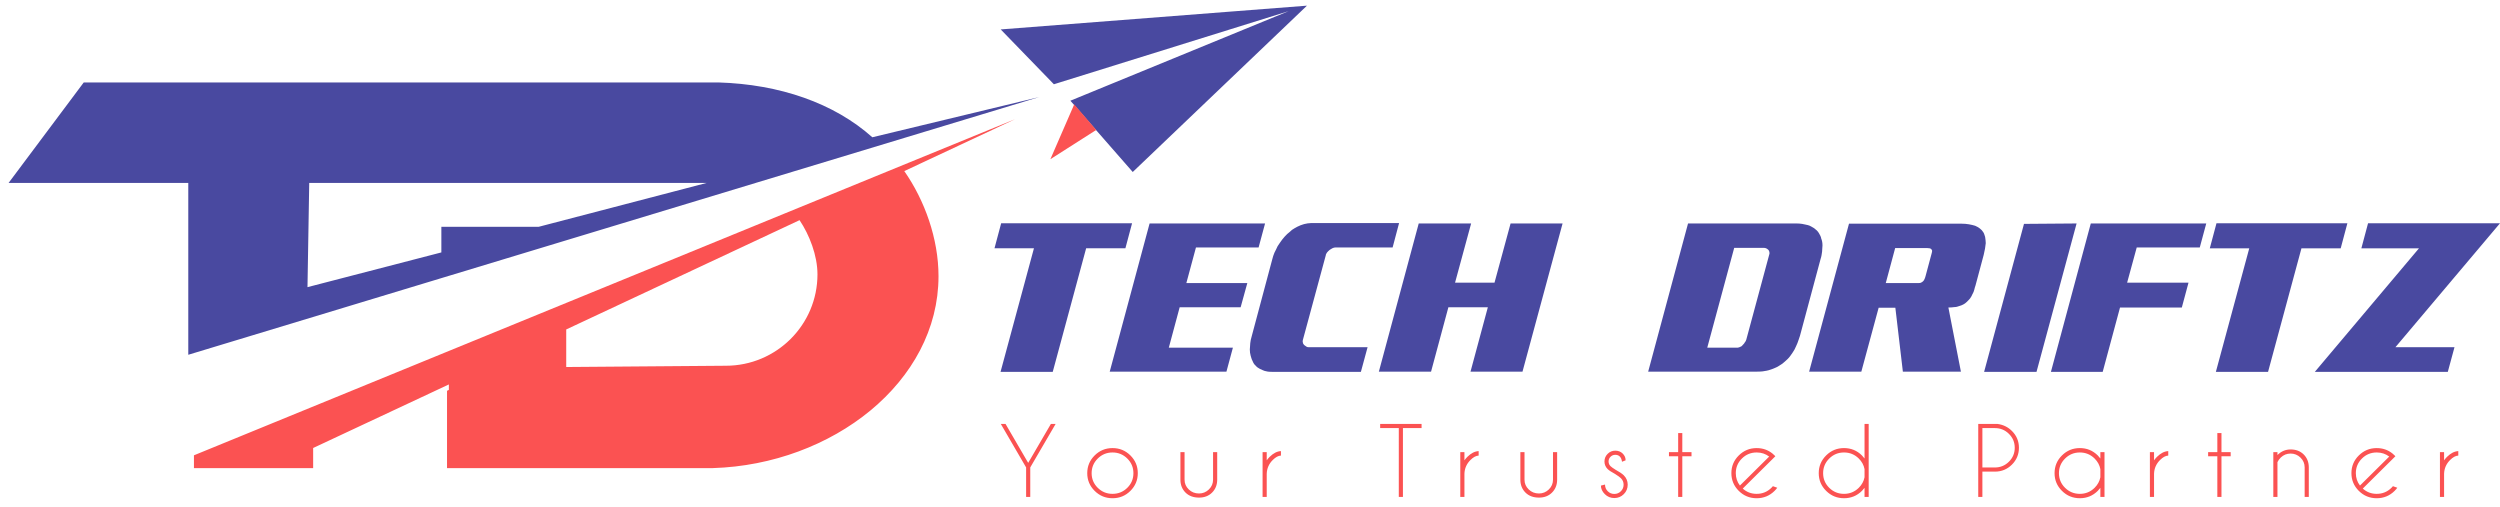
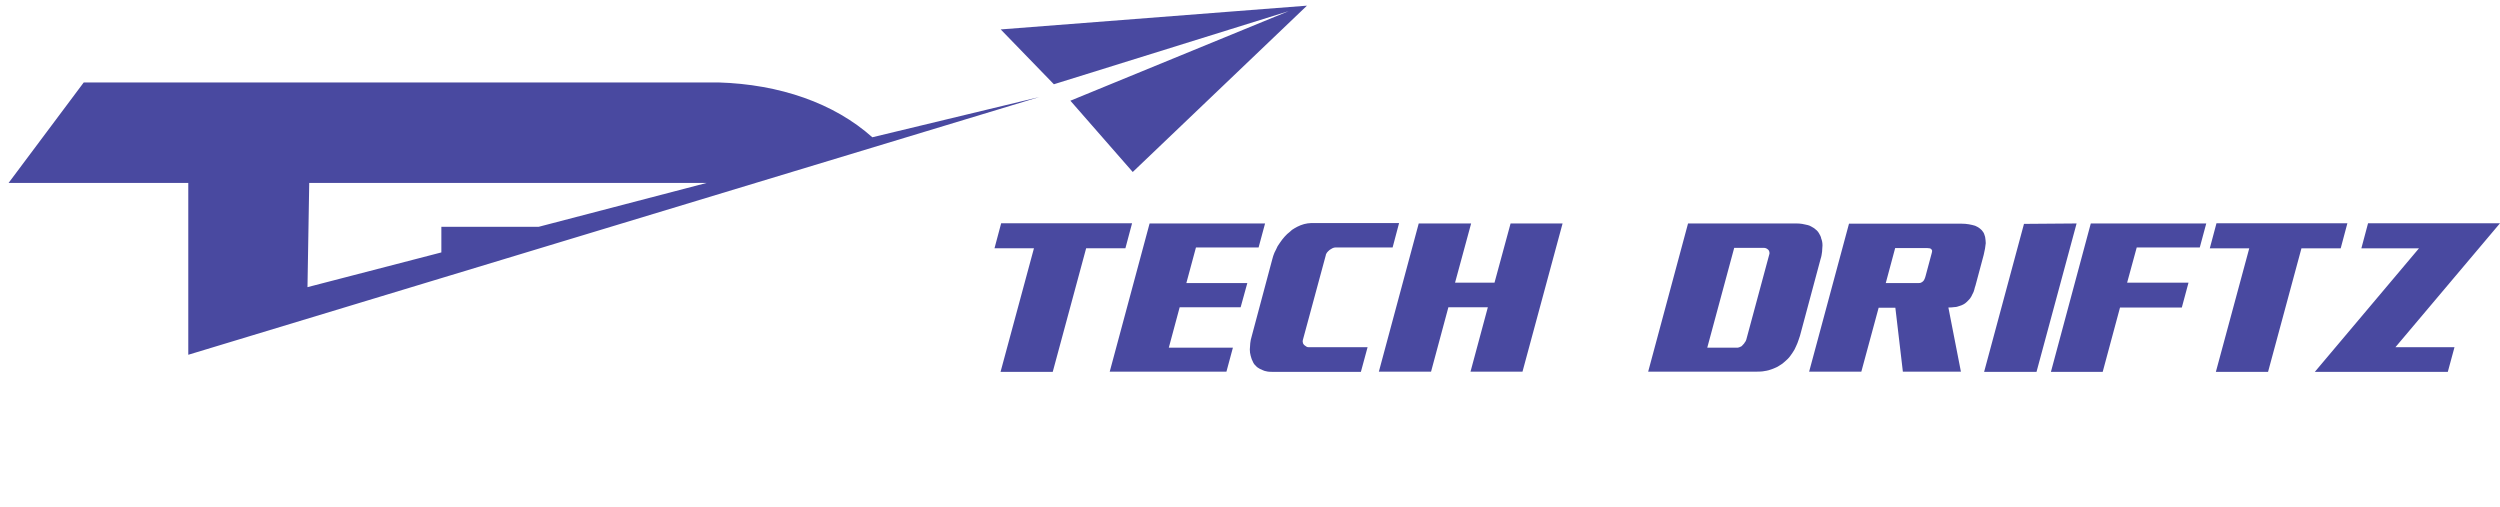
<svg xmlns="http://www.w3.org/2000/svg" version="1.1" id="Layer_1" x="0px" y="0px" width="441.494px" height="89.5px" viewBox="0 0 441.494 89.5" enable-background="new 0 0 441.494 89.5" xml:space="preserve">
  <g>
    <path fill-rule="evenodd" clip-rule="evenodd" fill="#4949A0" d="M423.022,61.32h10.434l-1.18,4.352H408.79l18.398-21.823h-10.176   l1.18-4.424h23.302L423.022,61.32z M406.431,43.849l-5.899,21.823h-9.217l5.898-21.823h-6.968l1.18-4.424h23.117l-1.18,4.424   H406.431z M377.34,43.703l-1.695,6.214h10.84l-1.18,4.387h-10.914l-3.061,11.369h-9.144l7.042-26.209h20.39l-1.144,4.24H377.34z    M350.389,65.672l7.042-26.136l9.291-0.073l-7.079,26.209H350.389z M350.314,45.019l-1.438,5.373   c-0.05,0.122-0.093,0.256-0.13,0.402c-0.036,0.146-0.067,0.268-0.092,0.365c-0.024,0.122-0.068,0.256-0.129,0.402   c-0.062,0.146-0.129,0.28-0.203,0.401c-0.05,0.122-0.11,0.25-0.185,0.384c-0.073,0.135-0.147,0.251-0.221,0.348   c-0.074,0.098-0.172,0.207-0.295,0.329s-0.234,0.231-0.332,0.329c-0.073,0.073-0.16,0.146-0.258,0.219   c-0.099,0.073-0.197,0.135-0.295,0.183c-0.099,0.05-0.216,0.104-0.351,0.165c-0.136,0.061-0.265,0.104-0.387,0.128   c-0.124,0.049-0.259,0.091-0.406,0.128c-0.147,0.036-0.295,0.055-0.442,0.055c-0.172,0.024-0.344,0.043-0.516,0.055   c-0.173,0.013-0.356,0.019-0.554,0.019l2.213,11.332h-10.25l-1.327-11.295h-2.95l-3.06,11.295h-9.218l7.042-26.135h19.873   c0.467,0,0.903,0.036,1.309,0.109c0.406,0.073,0.769,0.158,1.088,0.256c0.295,0.122,0.571,0.28,0.83,0.475   c0.258,0.195,0.46,0.415,0.607,0.658c0.074,0.098,0.135,0.227,0.185,0.385c0.049,0.158,0.099,0.311,0.147,0.456   c0.024,0.171,0.049,0.354,0.074,0.548c0.024,0.195,0.037,0.379,0.037,0.549c-0.025,0.293-0.068,0.615-0.13,0.969   S350.412,44.628,350.314,45.019z M341.152,44.142c-0.037-0.049-0.068-0.098-0.092-0.146c-0.025-0.024-0.068-0.055-0.13-0.092   s-0.116-0.055-0.166-0.055c-0.073,0-0.147-0.006-0.221-0.019c-0.074-0.012-0.136-0.019-0.185-0.019h-5.678l-1.659,6.178h5.788   c0.099,0,0.19-0.006,0.277-0.019c0.085-0.012,0.141-0.03,0.165-0.055c0.074-0.023,0.147-0.066,0.222-0.128   c0.074-0.061,0.135-0.115,0.185-0.164c0.024-0.024,0.061-0.073,0.11-0.146c0.049-0.073,0.086-0.146,0.11-0.219   c0.024-0.073,0.056-0.152,0.093-0.238c0.037-0.085,0.067-0.188,0.092-0.311l1.069-3.984c0.024-0.072,0.043-0.152,0.056-0.237   c0.012-0.085,0.018-0.151,0.018-0.201C341.207,44.239,341.189,44.191,341.152,44.142z M321.777,44.433   c-0.025,0.195-0.056,0.402-0.093,0.622c-0.036,0.22-0.092,0.438-0.166,0.657l-3.649,13.599c-0.074,0.219-0.147,0.438-0.222,0.658   c-0.073,0.219-0.147,0.426-0.221,0.621c-0.074,0.195-0.16,0.391-0.259,0.586s-0.184,0.377-0.258,0.547   c-0.123,0.221-0.252,0.428-0.387,0.621c-0.136,0.195-0.265,0.379-0.388,0.549c-0.123,0.172-0.271,0.342-0.442,0.512   c-0.172,0.172-0.332,0.318-0.479,0.439c-0.147,0.146-0.308,0.279-0.479,0.402c-0.172,0.121-0.344,0.23-0.516,0.328   c-0.172,0.123-0.356,0.227-0.553,0.311c-0.197,0.086-0.382,0.164-0.554,0.238c-0.246,0.098-0.497,0.182-0.756,0.256   c-0.258,0.072-0.497,0.121-0.719,0.146c-0.222,0.049-0.461,0.078-0.719,0.09c-0.258,0.014-0.498,0.02-0.719,0.02h-19.136   l7.042-26.172h19.099c0.172,0,0.351,0.006,0.534,0.019c0.185,0.013,0.351,0.03,0.498,0.055c0.196,0.024,0.375,0.062,0.535,0.11   c0.159,0.049,0.325,0.085,0.497,0.109c0.196,0.049,0.388,0.127,0.572,0.237c0.184,0.109,0.362,0.214,0.534,0.311   c0.172,0.122,0.332,0.256,0.479,0.402c0.147,0.146,0.27,0.305,0.368,0.476c0.074,0.121,0.153,0.268,0.24,0.438   c0.086,0.172,0.141,0.342,0.166,0.512c0.073,0.172,0.129,0.36,0.166,0.566c0.036,0.208,0.055,0.421,0.055,0.641   c-0.024,0.17-0.037,0.354-0.037,0.548C321.813,44.081,321.801,44.263,321.777,44.433z M312.485,44.617   c0-0.073-0.013-0.134-0.036-0.184c0-0.048-0.019-0.103-0.056-0.164c-0.037-0.061-0.08-0.115-0.129-0.164   c-0.024-0.024-0.068-0.061-0.129-0.109c-0.062-0.049-0.117-0.086-0.166-0.11c-0.147-0.073-0.283-0.109-0.405-0.109h-5.31   l-4.757,17.619h5.384c0.073,0,0.153-0.018,0.239-0.055s0.153-0.066,0.203-0.092c0.098-0.023,0.189-0.072,0.276-0.146   c0.086-0.072,0.153-0.146,0.203-0.219c0.049-0.049,0.11-0.115,0.184-0.201c0.074-0.086,0.123-0.164,0.147-0.238   c0.074-0.073,0.129-0.151,0.166-0.237c0.037-0.085,0.067-0.165,0.093-0.237l4.092-15.17   C312.485,44.751,312.485,44.689,312.485,44.617z M259.688,65.635l3.061-11.369h-6.969l-3.06,11.369h-9.218l7.042-26.172h9.255   l-2.84,10.454h6.969l2.839-10.454h9.181l-7.079,26.172H259.688z M235.833,43.703c-0.147,0-0.308,0.037-0.479,0.109   c-0.099,0.049-0.197,0.104-0.295,0.165c-0.099,0.062-0.185,0.116-0.258,0.165c-0.173,0.146-0.32,0.291-0.442,0.438   c-0.05,0.074-0.099,0.152-0.147,0.238c-0.05,0.086-0.074,0.164-0.074,0.237l-4.056,14.986c-0.05,0.146-0.05,0.293,0,0.439   c0,0.072,0.024,0.152,0.074,0.238c0.049,0.086,0.098,0.152,0.147,0.201c0.073,0.049,0.147,0.104,0.221,0.164   c0.074,0.061,0.135,0.104,0.185,0.127c0.073,0.049,0.153,0.08,0.239,0.092c0.086,0.014,0.166,0.018,0.24,0.018h10.323l-1.18,4.352   h-15.56c-0.196,0-0.399-0.006-0.608-0.02c-0.208-0.012-0.399-0.041-0.571-0.092c-0.172-0.023-0.35-0.078-0.534-0.164   c-0.185-0.084-0.363-0.164-0.535-0.236c-0.147-0.074-0.29-0.158-0.424-0.256c-0.135-0.098-0.252-0.207-0.35-0.33   c-0.124-0.098-0.234-0.225-0.332-0.383s-0.172-0.311-0.221-0.457c-0.074-0.123-0.135-0.262-0.184-0.422   c-0.049-0.158-0.098-0.322-0.147-0.492s-0.086-0.348-0.111-0.531c-0.024-0.182-0.037-0.371-0.037-0.566   c0.024-0.17,0.037-0.346,0.037-0.529s0.013-0.371,0.037-0.566c0.024-0.195,0.055-0.396,0.092-0.603   c0.037-0.207,0.092-0.421,0.166-0.64l3.613-13.525c0.049-0.219,0.11-0.438,0.185-0.658c0.073-0.219,0.147-0.414,0.221-0.584   c0.074-0.17,0.166-0.354,0.277-0.549c0.11-0.194,0.202-0.389,0.276-0.584c0.122-0.195,0.258-0.396,0.405-0.604   s0.282-0.396,0.405-0.566s0.264-0.342,0.425-0.512c0.159-0.17,0.313-0.329,0.46-0.476c0.147-0.122,0.295-0.243,0.442-0.365   c0.148-0.122,0.283-0.243,0.406-0.366c0.147-0.097,0.301-0.194,0.461-0.292c0.159-0.097,0.313-0.183,0.461-0.256   c0.196-0.097,0.399-0.188,0.608-0.274c0.208-0.085,0.411-0.151,0.608-0.201c0.196-0.048,0.405-0.091,0.626-0.127   c0.222-0.037,0.431-0.055,0.627-0.055h15.522l-1.143,4.313H235.833z M189.027,17.785l38.54-15.817L186.113,14.88l-9.392-9.684   L230.806,1l-30.767,29.374L189.027,17.785z M33.25,62.652V32.311H1.512l13.278-17.753h112.056   c10.834,0.322,20.445,3.645,27.205,9.684l29.471-7.102L33.25,62.652z M54.609,32.311l-0.308,18.399l23.642-6.133v-4.519h17.165   l29.667-7.748H54.609z M176.804,39.425h23.118l-1.18,4.424h-6.932l-5.899,21.823h-9.217l5.899-21.823h-6.968L176.804,39.425z    M223.408,39.462l-1.144,4.24h-11.061l-1.696,6.287h10.766l-1.18,4.276h-10.766l-1.917,7.128h11.319l-1.143,4.24h-20.611   l7.042-26.172H223.408z" />
-     <path fill-rule="evenodd" clip-rule="evenodd" fill="#FB5252" d="M432.701,81.219c-0.694,0.682-1.055,1.5-1.082,2.457v4.086h-0.731   v-7.914h0.731v1.443c0.152-0.215,0.328-0.422,0.528-0.621c0.646-0.639,1.307-0.975,1.983-1.008v0.791   C433.671,80.475,433.193,80.729,432.701,81.219z M419.719,87.213c1.019,0,1.889-0.357,2.609-1.07   c0.092-0.092,0.179-0.186,0.26-0.283l0.772,0.275c-0.142,0.193-0.301,0.377-0.479,0.555c-0.873,0.865-1.927,1.297-3.162,1.297   c-1.23,0-2.282-0.432-3.154-1.297c-0.873-0.865-1.309-1.91-1.309-3.135c0-1.219,0.436-2.262,1.309-3.127   c0.872-0.865,1.924-1.297,3.154-1.297c1.057,0,1.98,0.314,2.771,0.943c0.13,0.107,0.26,0.225,0.391,0.354   c0.049,0.049,0.095,0.098,0.138,0.145l-0.553,0.549l-5.202,5.158C417.952,86.902,418.77,87.213,419.719,87.213z M421.93,80.629   c-0.635-0.482-1.371-0.725-2.211-0.725c-1.014,0-1.881,0.355-2.602,1.068c-0.721,0.711-1.081,1.572-1.081,2.582   c0,0.834,0.244,1.564,0.731,2.191L421.93,80.629z M406.996,82.531c0-0.672-0.245-1.244-0.735-1.721   c-0.49-0.475-1.072-0.713-1.743-0.713c-0.673,0-1.252,0.234-1.74,0.701c-0.266,0.264-0.461,0.535-0.585,0.814v6.148h-0.731v-7.914   h0.731v0.508c0.666-0.656,1.441-0.982,2.325-0.982c0.942,0,1.709,0.293,2.3,0.877c0.591,0.586,0.895,1.326,0.91,2.217v5.295h-0.731   V82.531z M392.307,87.762h-0.731v-7.189h-1.626v-0.725h1.626v-3.369h0.731v3.369h1.626v0.725h-1.626V87.762z M381.479,81.219   c-0.693,0.682-1.054,1.5-1.081,2.457v4.086h-0.731v-7.914h0.731v1.443c0.152-0.215,0.328-0.422,0.528-0.621   c0.646-0.639,1.307-0.975,1.983-1.008v0.791C382.449,80.475,381.972,80.729,381.479,81.219z M370.919,86.15   c-0.141,0.188-0.295,0.367-0.463,0.539c-0.873,0.865-1.927,1.297-3.162,1.297c-1.23,0-2.282-0.432-3.154-1.297   s-1.309-1.906-1.309-3.127c0-1.225,0.437-2.27,1.309-3.135s1.924-1.297,3.154-1.297c1.235,0,2.289,0.432,3.162,1.297   c0.168,0.172,0.322,0.352,0.463,0.541v-1.121h0.731v7.914h-0.731V86.15z M370.919,82.846c-0.136-0.709-0.475-1.332-1.016-1.869   c-0.721-0.715-1.591-1.072-2.609-1.072c-1.02,0-1.889,0.357-2.609,1.072s-1.081,1.576-1.081,2.586s0.36,1.871,1.081,2.584   c0.721,0.711,1.59,1.066,2.609,1.066c1.019,0,1.889-0.357,2.609-1.07c0.541-0.537,0.88-1.158,1.016-1.861V82.846z M352.296,83.289   h-2.211v4.473h-0.732V74.867h3.414c0.992,0.135,1.835,0.545,2.528,1.234c0.829,0.82,1.244,1.813,1.244,2.973   c0,1.166-0.415,2.16-1.244,2.982S353.466,83.289,352.296,83.289z M354.771,76.617c-0.686-0.678-1.511-1.016-2.475-1.016h-2.211   v6.955h2.211c0.964,0,1.789-0.34,2.475-1.02s1.028-1.502,1.028-2.463S355.456,77.293,354.771,76.617z M329.273,86.15   c-0.141,0.188-0.295,0.367-0.463,0.539c-0.873,0.865-1.927,1.297-3.162,1.297c-1.23,0-2.281-0.432-3.154-1.297   c-0.872-0.865-1.309-1.906-1.309-3.127c0-1.225,0.437-2.27,1.309-3.135c0.873-0.865,1.924-1.297,3.154-1.297   c1.235,0,2.289,0.432,3.162,1.297c0.168,0.172,0.322,0.352,0.463,0.541v-6.102h0.731v12.895h-0.731V86.15z M329.273,82.846   c-0.135-0.709-0.474-1.332-1.016-1.869c-0.721-0.715-1.591-1.072-2.609-1.072c-1.02,0-1.889,0.357-2.609,1.072   s-1.081,1.576-1.081,2.586s0.36,1.871,1.081,2.584c0.721,0.711,1.59,1.066,2.609,1.066c1.019,0,1.889-0.357,2.609-1.07   c0.542-0.537,0.881-1.158,1.016-1.861V82.846z M310.22,87.213c1.019,0,1.888-0.357,2.608-1.07c0.093-0.092,0.18-0.186,0.261-0.283   l0.772,0.275c-0.142,0.193-0.301,0.377-0.479,0.555c-0.873,0.865-1.927,1.297-3.162,1.297c-1.23,0-2.282-0.432-3.154-1.297   c-0.873-0.865-1.309-1.91-1.309-3.135c0-1.219,0.436-2.262,1.309-3.127c0.872-0.865,1.924-1.297,3.154-1.297   c1.057,0,1.98,0.314,2.771,0.943c0.13,0.107,0.26,0.225,0.391,0.354c0.049,0.049,0.095,0.098,0.138,0.145l-0.553,0.549   l-5.202,5.158C308.452,86.902,309.271,87.213,310.22,87.213z M312.431,80.629c-0.635-0.482-1.371-0.725-2.211-0.725   c-1.014,0-1.881,0.355-2.602,1.068c-0.721,0.711-1.081,1.572-1.081,2.582c0,0.834,0.244,1.564,0.731,2.191L312.431,80.629z    M297.091,87.762h-0.731v-7.189h-1.626v-0.725h1.626v-3.369h0.731v3.369h1.626v0.725h-1.626V87.762z M285.279,82.943   c0.693,0.375,1.187,0.709,1.479,0.998c0.46,0.463,0.69,1.014,0.69,1.652c0,0.656-0.23,1.213-0.69,1.672   c-0.461,0.459-1.02,0.689-1.675,0.689c-0.656,0-1.214-0.23-1.675-0.689c-0.46-0.459-0.69-0.963-0.69-1.51l0.724-0.186   c0,0.473,0.161,0.867,0.483,1.184c0.322,0.318,0.708,0.477,1.158,0.477c0.449,0,0.836-0.158,1.158-0.477   c0.322-0.316,0.483-0.703,0.483-1.16c0-0.445-0.159-0.828-0.479-1.145c-0.173-0.172-0.522-0.424-1.048-0.758   c-0.624-0.332-1.055-0.617-1.293-0.854c-0.374-0.371-0.561-0.816-0.561-1.338c0-0.527,0.187-0.977,0.561-1.35   s0.823-0.561,1.35-0.561c0.531,0,0.97,0.172,1.316,0.516c0.336,0.338,0.504,0.723,0.504,1.152v0.041l-0.634,0.25   c-0.054-0.408-0.183-0.715-0.386-0.92c-0.203-0.203-0.471-0.305-0.801-0.305c-0.325,0-0.604,0.113-0.837,0.342   c-0.233,0.229-0.35,0.506-0.35,0.834c0,0.322,0.116,0.6,0.35,0.83C284.553,82.465,284.84,82.668,285.279,82.943z M271.785,87.875   c-0.998,0-1.791-0.293-2.382-0.879s-0.895-1.324-0.91-2.217v-4.932h0.731v4.867c0,0.672,0.246,1.244,0.739,1.717   c0.488,0.479,1.092,0.717,1.813,0.717c0.672,0,1.253-0.236,1.744-0.713c0.49-0.475,0.735-1.049,0.735-1.721v-4.867h0.731v4.932   c-0.017,0.893-0.319,1.631-0.91,2.217S272.723,87.875,271.785,87.875z M259.696,81.219c-0.693,0.682-1.054,1.5-1.081,2.457v4.086   h-0.731v-7.914h0.731v1.443c0.152-0.215,0.328-0.422,0.528-0.621c0.646-0.639,1.307-0.975,1.983-1.008v0.791   C260.667,80.475,260.189,80.729,259.696,81.219z M247.755,87.762h-0.731V75.594h-3.292v-0.727h7.315v0.727h-3.292V87.762z    M224.781,81.219c-0.693,0.682-1.053,1.5-1.081,2.457v4.086h-0.731v-7.914h0.731v1.443c0.152-0.215,0.329-0.422,0.528-0.621   c0.646-0.639,1.307-0.975,1.984-1.008v0.791C225.752,80.475,225.274,80.729,224.781,81.219z M211.751,87.875   c-0.997,0-1.791-0.293-2.382-0.879s-0.894-1.324-0.91-2.217v-4.932h0.731v4.867c0,0.672,0.247,1.244,0.74,1.717   c0.488,0.479,1.092,0.717,1.813,0.717c0.672,0,1.253-0.236,1.744-0.713c0.49-0.475,0.736-1.049,0.736-1.721v-4.867h0.731v4.932   c-0.016,0.893-0.32,1.631-0.911,2.217C213.453,87.582,212.688,87.875,211.751,87.875z M196.468,87.986   c-1.23,0-2.282-0.432-3.154-1.297c-0.873-0.865-1.309-1.906-1.309-3.127c0-1.225,0.437-2.27,1.309-3.135   c0.872-0.865,1.923-1.297,3.154-1.297c1.235,0,2.288,0.432,3.158,1.297c0.87,0.865,1.305,1.91,1.305,3.135   c0,1.221-0.435,2.262-1.305,3.127C198.756,87.555,197.704,87.986,196.468,87.986z M199.078,80.977   c-0.721-0.715-1.591-1.072-2.609-1.072c-1.019,0-1.889,0.357-2.609,1.072s-1.081,1.576-1.081,2.586s0.36,1.871,1.081,2.584   c0.721,0.711,1.59,1.066,2.609,1.066c1.019,0,1.889-0.355,2.609-1.066c0.721-0.713,1.081-1.574,1.081-2.584   S199.798,81.691,199.078,80.977z M189.704,18.431l3.886,4.519l-8.096,5.165L189.704,18.431z M186.42,74.867l-4.479,7.68v5.215   h-0.731v-5.215l-4.471-7.68h0.837l4,6.875l4.007-6.875H186.42z M165.738,48.773c0,18.719-18.788,33.247-39.835,33.893h-46.96V69.01   l0.324-0.152v-0.969L55.301,79.115v3.551H34.25v-2.26l145.09-59.394l-19.645,9.202C163.297,35.378,165.738,42.138,165.738,48.773z    M141.199,38.879L99.994,58.18v6.634l28.176-0.225c8.943,0,16.193-7.226,16.193-16.14   C144.363,45.126,142.939,41.462,141.199,38.879z" />
  </g>
</svg>